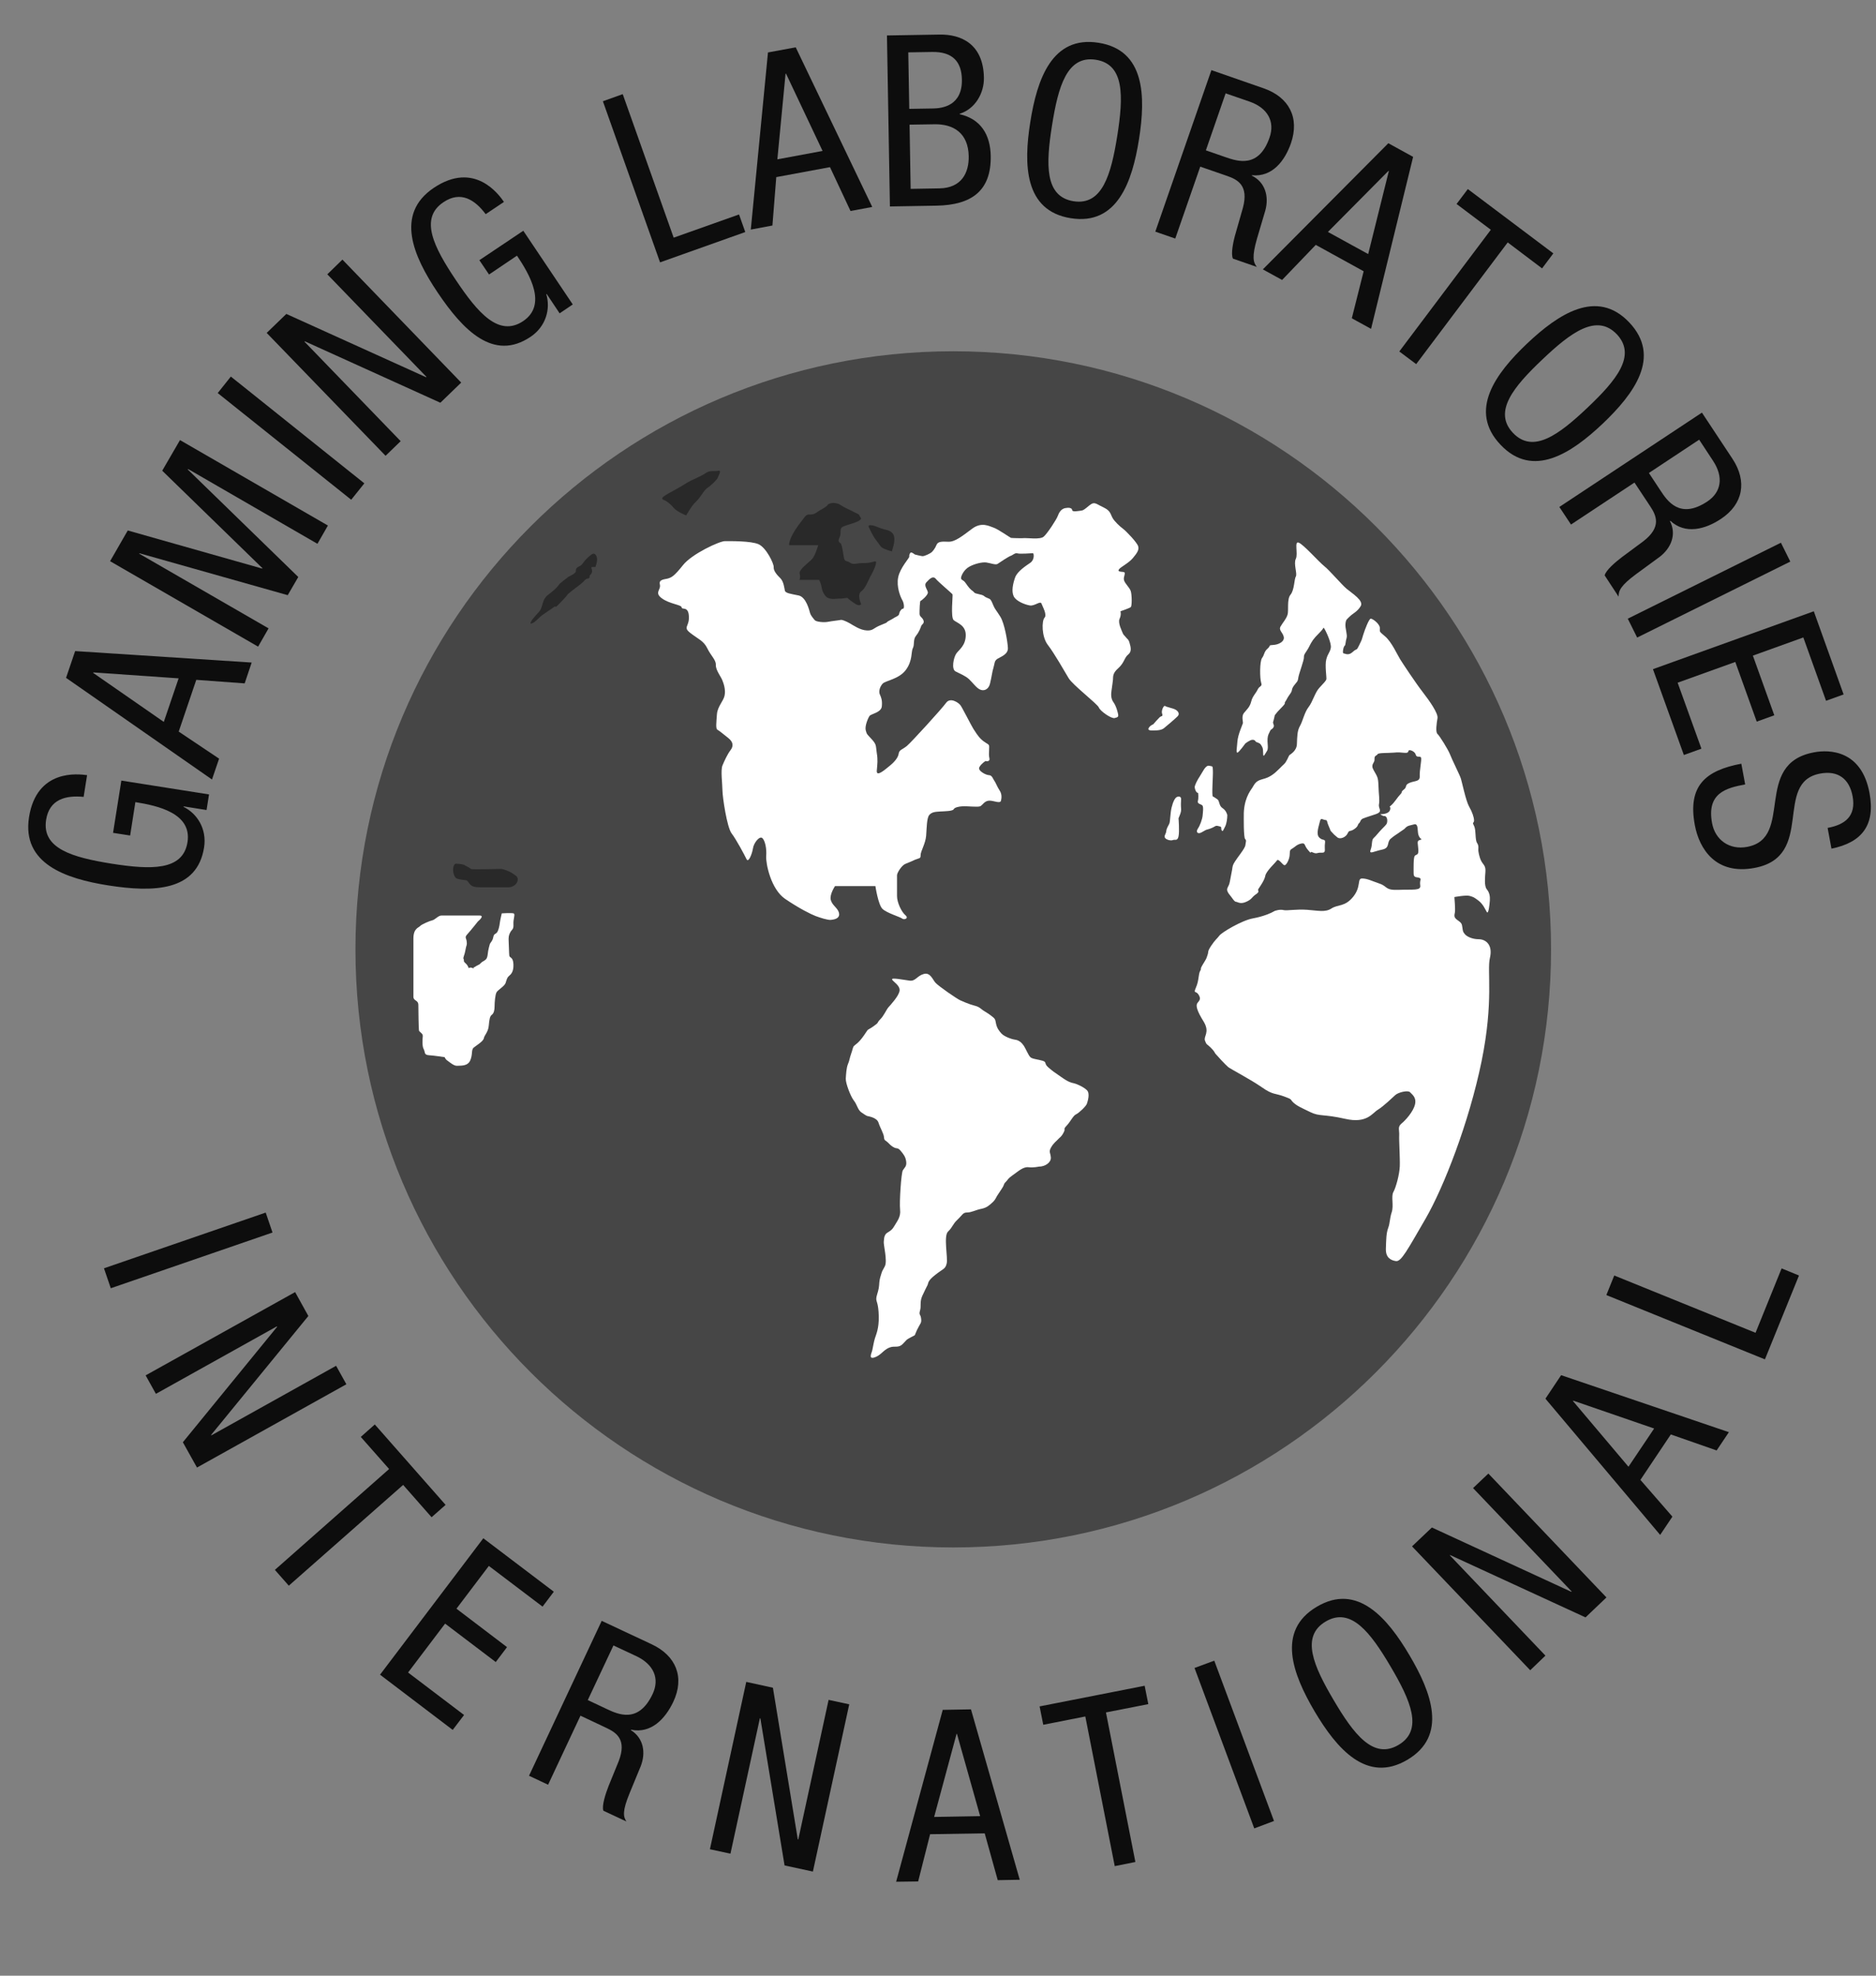
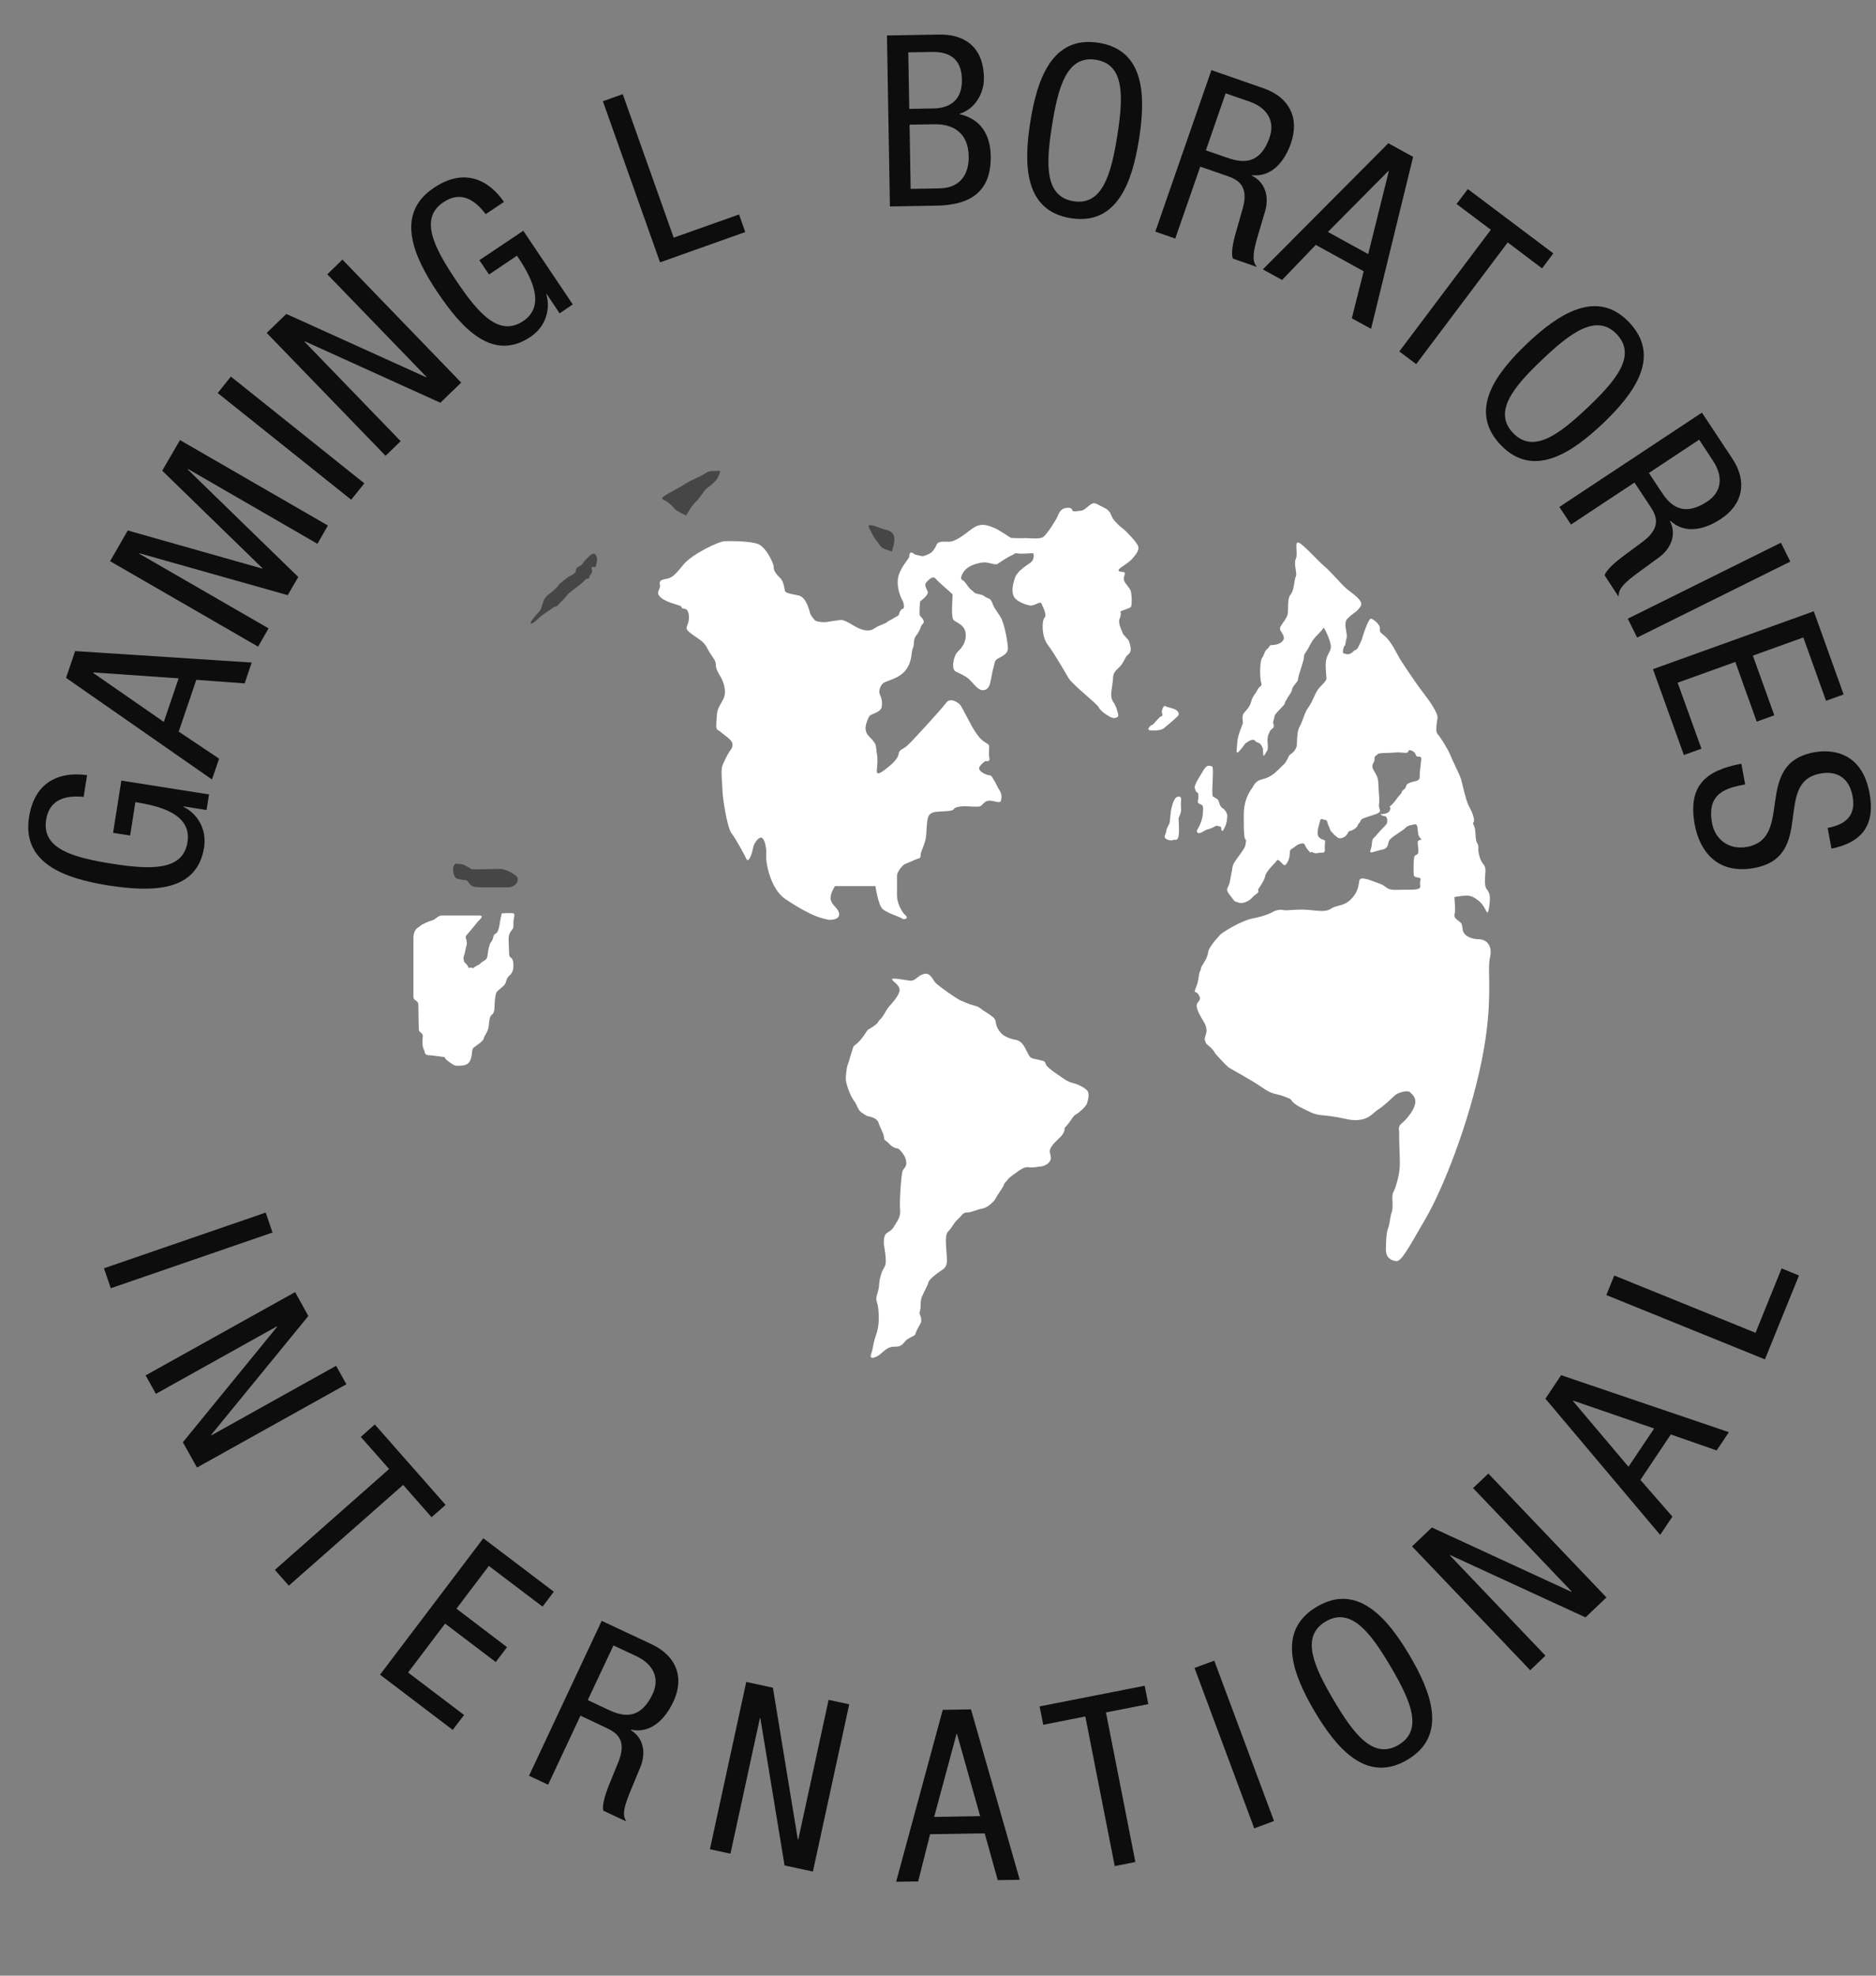
<svg xmlns="http://www.w3.org/2000/svg" width="19" height="20" viewBox="0 0 19 20" fill="none">
  <rect x="0" y="0" width="19" height="20" fill="#808080" stroke="none" />
-   <path d="M9.655 15.665C12.998 15.665 15.709 12.954 15.709 9.611C15.709 6.267 12.998 3.556 9.655 3.556C6.311 3.556 3.6 6.267 3.6 9.611C3.6 12.954 6.311 15.665 9.655 15.665Z" fill="#0D0D0D" fill-opacity="0.5" />
  <path d="M4.841 9.327C4.841 9.327 4.914 9.268 4.857 9.268C4.801 9.268 4.501 9.268 4.47 9.268C4.439 9.268 4.406 9.31 4.38 9.316C4.355 9.321 4.268 9.358 4.254 9.375C4.24 9.392 4.187 9.397 4.187 9.501C4.187 9.605 4.187 10.045 4.187 10.09C4.187 10.135 4.237 10.121 4.237 10.174C4.237 10.228 4.24 10.41 4.243 10.43C4.246 10.449 4.285 10.46 4.282 10.489C4.279 10.517 4.274 10.592 4.291 10.62C4.308 10.649 4.291 10.679 4.344 10.682C4.397 10.685 4.504 10.702 4.504 10.702C4.504 10.702 4.508 10.721 4.533 10.738C4.557 10.755 4.599 10.792 4.63 10.789C4.661 10.786 4.734 10.797 4.762 10.736C4.79 10.674 4.77 10.626 4.799 10.604C4.827 10.581 4.894 10.542 4.9 10.511C4.905 10.48 4.944 10.449 4.95 10.385C4.956 10.32 4.961 10.287 4.981 10.273C5.001 10.258 5.009 10.228 5.009 10.188C5.009 10.149 5.015 10.07 5.029 10.045C5.043 10.02 5.11 9.984 5.121 9.95C5.132 9.916 5.135 9.897 5.155 9.88C5.174 9.863 5.203 9.84 5.2 9.762C5.197 9.683 5.16 9.7 5.158 9.672C5.155 9.644 5.155 9.588 5.152 9.537C5.149 9.487 5.152 9.467 5.169 9.436C5.186 9.406 5.203 9.411 5.2 9.355C5.197 9.299 5.223 9.251 5.2 9.246C5.177 9.24 5.082 9.246 5.082 9.246C5.082 9.246 5.065 9.316 5.062 9.344C5.059 9.372 5.048 9.425 5.031 9.442C5.015 9.459 5.003 9.45 4.995 9.49C4.987 9.529 4.967 9.54 4.961 9.557C4.956 9.574 4.95 9.596 4.944 9.627C4.939 9.658 4.939 9.697 4.919 9.714C4.9 9.731 4.888 9.731 4.871 9.748C4.855 9.765 4.857 9.762 4.835 9.773C4.813 9.784 4.815 9.787 4.799 9.793C4.782 9.798 4.824 9.812 4.782 9.798C4.74 9.784 4.756 9.821 4.74 9.784C4.723 9.748 4.696 9.745 4.698 9.723C4.7 9.7 4.685 9.714 4.698 9.678C4.712 9.641 4.714 9.61 4.72 9.588C4.726 9.566 4.731 9.563 4.726 9.526C4.72 9.49 4.703 9.49 4.737 9.453C4.77 9.417 4.841 9.327 4.841 9.327Z" fill="white" />
  <path d="M4.727 8.912C4.766 8.948 4.755 8.982 4.862 8.982C4.968 8.982 5.108 8.982 5.151 8.982C5.193 8.982 5.238 8.951 5.243 8.912C5.249 8.872 5.221 8.864 5.195 8.844C5.17 8.825 5.1 8.796 5.072 8.796C5.044 8.796 4.777 8.805 4.769 8.796C4.761 8.788 4.717 8.763 4.697 8.754C4.676 8.746 4.629 8.743 4.617 8.743C4.606 8.743 4.589 8.766 4.589 8.802C4.589 8.839 4.603 8.881 4.623 8.892C4.643 8.903 4.727 8.912 4.727 8.912Z" fill="#0D0D0D" fill-opacity="0.5" />
  <path d="M8.414 9.312C8.476 9.307 8.51 9.284 8.496 9.237C8.482 9.189 8.429 9.166 8.414 9.11C8.4 9.054 8.457 8.97 8.457 8.97H8.866C8.866 8.97 8.894 9.158 8.937 9.2C8.979 9.242 9.116 9.282 9.136 9.298C9.155 9.315 9.209 9.298 9.17 9.265C9.13 9.231 9.085 9.136 9.085 9.071C9.085 9.006 9.085 8.886 9.085 8.86C9.085 8.835 9.133 8.759 9.17 8.745C9.206 8.731 9.223 8.723 9.268 8.703C9.313 8.684 9.324 8.695 9.324 8.656C9.324 8.616 9.374 8.54 9.38 8.459C9.386 8.378 9.386 8.282 9.411 8.251C9.436 8.221 9.47 8.218 9.52 8.215C9.571 8.212 9.648 8.212 9.659 8.192C9.669 8.173 9.711 8.164 9.751 8.162C9.79 8.159 9.902 8.173 9.927 8.162C9.953 8.15 9.969 8.108 10.017 8.105C10.065 8.103 10.13 8.139 10.138 8.105C10.146 8.072 10.146 8.035 10.124 8.002C10.101 7.968 10.082 7.917 10.07 7.903C10.059 7.889 10.048 7.847 10.017 7.847C9.986 7.847 9.899 7.802 9.919 7.766C9.939 7.729 9.981 7.704 9.981 7.704C9.981 7.704 10.031 7.718 10.02 7.673C10.009 7.628 10.026 7.555 10.014 7.541C10.003 7.527 9.975 7.519 9.939 7.485C9.902 7.451 9.874 7.401 9.857 7.376C9.84 7.35 9.748 7.168 9.728 7.14C9.708 7.112 9.624 7.056 9.582 7.115C9.54 7.174 9.228 7.516 9.184 7.552C9.139 7.589 9.108 7.589 9.102 7.628C9.097 7.668 9.06 7.712 9.015 7.749C8.97 7.785 8.875 7.872 8.88 7.802C8.886 7.732 8.892 7.693 8.88 7.623C8.869 7.552 8.88 7.541 8.833 7.488C8.785 7.435 8.779 7.437 8.768 7.393C8.757 7.348 8.793 7.266 8.807 7.247C8.821 7.227 8.925 7.213 8.931 7.151C8.937 7.089 8.925 7.061 8.911 7.03C8.897 7 8.911 6.952 8.939 6.921C8.967 6.89 9.105 6.876 9.175 6.781C9.245 6.685 9.226 6.598 9.245 6.562C9.265 6.525 9.245 6.475 9.278 6.435C9.31 6.396 9.324 6.354 9.33 6.337C9.335 6.32 9.366 6.312 9.352 6.278C9.338 6.245 9.313 6.245 9.313 6.211C9.313 6.177 9.315 6.082 9.324 6.082C9.332 6.082 9.391 6.031 9.397 6.003C9.402 5.975 9.349 5.93 9.383 5.894C9.417 5.857 9.45 5.826 9.478 5.86C9.506 5.894 9.641 6.006 9.647 6.017C9.652 6.028 9.626 6.25 9.659 6.278C9.692 6.306 9.784 6.329 9.781 6.433C9.779 6.536 9.714 6.576 9.686 6.615C9.658 6.654 9.633 6.775 9.678 6.797C9.722 6.82 9.776 6.84 9.815 6.876C9.854 6.913 9.888 6.963 9.925 6.98C9.961 6.997 10.012 6.986 10.028 6.915C10.045 6.845 10.048 6.803 10.062 6.758C10.076 6.713 10.068 6.691 10.104 6.668C10.141 6.646 10.211 6.623 10.208 6.559C10.205 6.494 10.174 6.312 10.132 6.244C10.09 6.177 10.076 6.166 10.062 6.132C10.048 6.099 10.043 6.085 10.031 6.07C10.02 6.056 9.989 6.054 9.967 6.034C9.944 6.014 9.877 6.014 9.866 5.997C9.854 5.981 9.843 5.981 9.818 5.953C9.793 5.925 9.776 5.891 9.759 5.88C9.742 5.868 9.731 5.865 9.734 5.845C9.737 5.826 9.762 5.767 9.818 5.736C9.874 5.706 9.947 5.689 9.989 5.694C10.031 5.7 10.085 5.722 10.104 5.708C10.124 5.694 10.216 5.633 10.236 5.627C10.256 5.621 10.281 5.593 10.306 5.602C10.332 5.61 10.45 5.6 10.461 5.6C10.472 5.6 10.48 5.666 10.435 5.697C10.39 5.728 10.303 5.784 10.281 5.846C10.259 5.908 10.242 5.986 10.267 6.037C10.292 6.087 10.382 6.121 10.43 6.129C10.477 6.138 10.537 6.079 10.548 6.11C10.559 6.141 10.607 6.222 10.579 6.253C10.55 6.284 10.548 6.444 10.612 6.528C10.677 6.612 10.781 6.795 10.823 6.865C10.865 6.935 11.115 7.126 11.129 7.162C11.143 7.199 11.255 7.277 11.289 7.269C11.322 7.261 11.328 7.255 11.325 7.235C11.322 7.216 11.306 7.148 11.277 7.109C11.249 7.07 11.252 7.025 11.258 6.986C11.263 6.946 11.269 6.913 11.272 6.882C11.275 6.851 11.265 6.817 11.326 6.764C11.387 6.71 11.387 6.657 11.426 6.626C11.466 6.595 11.451 6.548 11.44 6.508C11.429 6.469 11.418 6.472 11.401 6.449C11.384 6.427 11.379 6.43 11.37 6.407C11.362 6.385 11.32 6.306 11.339 6.264C11.359 6.222 11.348 6.188 11.348 6.188C11.348 6.188 11.439 6.157 11.452 6.146C11.466 6.135 11.464 6.02 11.452 5.983C11.44 5.947 11.395 5.91 11.384 5.874C11.373 5.838 11.412 5.793 11.376 5.79C11.339 5.787 11.317 5.784 11.334 5.762C11.351 5.739 11.432 5.7 11.474 5.649C11.516 5.599 11.539 5.565 11.527 5.529C11.516 5.492 11.407 5.377 11.373 5.352C11.339 5.327 11.289 5.279 11.269 5.245C11.249 5.212 11.249 5.172 11.185 5.141C11.12 5.111 11.092 5.082 11.059 5.099C11.025 5.116 10.983 5.167 10.952 5.169C10.921 5.172 10.862 5.186 10.859 5.164C10.857 5.141 10.826 5.136 10.786 5.144C10.747 5.153 10.725 5.189 10.713 5.223C10.702 5.256 10.607 5.402 10.57 5.433C10.534 5.464 10.405 5.445 10.379 5.447C10.354 5.45 10.247 5.447 10.239 5.445C10.23 5.442 10.101 5.352 10.062 5.341C10.023 5.329 9.944 5.279 9.846 5.352C9.748 5.425 9.672 5.487 9.605 5.484C9.537 5.481 9.498 5.481 9.484 5.518C9.47 5.554 9.445 5.582 9.436 5.59C9.428 5.599 9.363 5.633 9.341 5.63C9.318 5.627 9.265 5.613 9.265 5.613C9.265 5.613 9.237 5.59 9.226 5.593C9.214 5.596 9.206 5.624 9.209 5.635C9.212 5.647 9.116 5.748 9.097 5.843C9.077 5.939 9.119 6.042 9.139 6.076C9.158 6.11 9.158 6.155 9.15 6.16C9.141 6.166 9.136 6.157 9.119 6.183C9.102 6.208 9.113 6.219 9.094 6.233C9.074 6.247 9.071 6.244 9.049 6.259C9.026 6.273 9.046 6.261 9.004 6.284C8.962 6.306 9.012 6.292 8.925 6.326C8.838 6.36 8.847 6.385 8.779 6.382C8.712 6.379 8.645 6.332 8.605 6.309C8.566 6.287 8.527 6.273 8.518 6.275C8.51 6.278 8.423 6.287 8.384 6.295C8.344 6.303 8.266 6.295 8.252 6.278C8.238 6.261 8.212 6.233 8.204 6.205C8.196 6.177 8.165 6.045 8.089 6.028C8.013 6.012 7.954 6.006 7.949 5.978C7.943 5.95 7.937 5.888 7.904 5.854C7.87 5.821 7.833 5.779 7.836 5.742C7.839 5.706 7.76 5.543 7.682 5.509C7.603 5.475 7.398 5.478 7.342 5.478C7.286 5.478 7.008 5.607 6.918 5.72C6.829 5.832 6.803 5.843 6.772 5.854C6.742 5.866 6.669 5.86 6.683 5.916C6.697 5.972 6.624 5.997 6.702 6.056C6.781 6.115 6.902 6.121 6.904 6.149C6.907 6.177 6.972 6.132 6.977 6.239C6.983 6.346 6.913 6.346 6.991 6.407C7.07 6.469 7.126 6.486 7.163 6.562C7.199 6.637 7.252 6.68 7.25 6.73C7.247 6.781 7.3 6.848 7.314 6.882C7.328 6.915 7.351 6.98 7.339 7.039C7.328 7.098 7.266 7.151 7.261 7.232C7.255 7.314 7.247 7.376 7.266 7.387C7.286 7.398 7.323 7.429 7.376 7.471C7.429 7.513 7.429 7.555 7.398 7.595C7.368 7.634 7.337 7.701 7.317 7.749C7.297 7.797 7.317 7.94 7.317 8.002C7.317 8.063 7.362 8.375 7.41 8.437C7.457 8.498 7.542 8.658 7.561 8.698C7.581 8.737 7.617 8.644 7.626 8.588C7.634 8.532 7.693 8.459 7.721 8.484C7.749 8.51 7.766 8.591 7.76 8.667C7.755 8.743 7.808 9.001 7.951 9.099C8.095 9.197 8.215 9.256 8.26 9.273C8.305 9.29 8.383 9.315 8.414 9.312Z" fill="white" />
-   <path d="M8.722 6.116C8.722 6.116 8.677 6.021 8.722 5.987C8.766 5.954 8.786 5.892 8.811 5.844C8.837 5.797 8.865 5.74 8.87 5.712C8.876 5.684 8.879 5.676 8.831 5.69C8.783 5.704 8.749 5.698 8.712 5.701C8.674 5.704 8.64 5.718 8.609 5.696C8.579 5.673 8.553 5.696 8.545 5.634C8.536 5.572 8.528 5.533 8.52 5.51C8.511 5.488 8.477 5.494 8.503 5.44C8.528 5.387 8.492 5.35 8.545 5.328C8.598 5.306 8.747 5.275 8.716 5.238C8.685 5.202 8.741 5.227 8.612 5.165C8.483 5.104 8.52 5.107 8.475 5.096C8.43 5.084 8.391 5.098 8.382 5.112C8.374 5.126 8.337 5.148 8.306 5.165C8.275 5.182 8.261 5.202 8.225 5.207C8.189 5.213 8.177 5.196 8.144 5.241C8.11 5.286 8.062 5.345 8.029 5.407C7.995 5.468 7.987 5.519 7.995 5.519C8.003 5.519 8.287 5.519 8.287 5.519C8.287 5.519 8.256 5.625 8.225 5.659C8.194 5.693 8.088 5.766 8.099 5.808C8.11 5.85 8.096 5.87 8.096 5.87H8.295C8.295 5.87 8.304 5.881 8.315 5.917C8.326 5.954 8.32 5.979 8.357 6.029C8.393 6.08 8.477 6.058 8.492 6.06C8.506 6.063 8.581 6.052 8.581 6.052C8.581 6.052 8.629 6.094 8.668 6.116C8.708 6.139 8.722 6.116 8.722 6.116Z" fill="#0D0D0D" fill-opacity="0.5" />
  <path d="M9.034 5.582C9.034 5.568 9.067 5.49 9.056 5.434C9.045 5.377 8.989 5.366 8.952 5.358C8.916 5.349 8.86 5.321 8.832 5.318C8.804 5.316 8.787 5.313 8.804 5.347C8.82 5.38 8.852 5.445 8.877 5.473C8.902 5.501 8.913 5.537 8.952 5.554C8.992 5.571 9.034 5.582 9.034 5.582Z" fill="#0D0D0D" fill-opacity="0.5" />
  <path d="M6.95 5.218C6.95 5.218 7.001 5.122 7.052 5.075C7.102 5.027 7.125 4.965 7.167 4.937C7.209 4.909 7.265 4.853 7.271 4.833C7.276 4.813 7.316 4.757 7.271 4.766C7.226 4.774 7.192 4.757 7.144 4.791C7.097 4.825 7.001 4.858 6.95 4.892C6.9 4.926 6.771 4.993 6.745 5.01C6.72 5.027 6.686 5.047 6.723 5.061C6.759 5.075 6.796 5.108 6.827 5.145C6.858 5.181 6.95 5.218 6.95 5.218Z" fill="#0D0D0D" fill-opacity="0.5" />
  <path d="M6.03 5.74C6.042 5.709 6.05 5.675 6.047 5.653C6.044 5.63 6.028 5.594 6 5.608C5.972 5.622 5.927 5.67 5.921 5.678C5.915 5.686 5.893 5.72 5.876 5.728C5.859 5.737 5.837 5.745 5.834 5.765C5.831 5.785 5.834 5.793 5.82 5.801C5.806 5.81 5.82 5.807 5.781 5.827C5.741 5.846 5.758 5.841 5.73 5.86C5.702 5.88 5.705 5.88 5.68 5.9C5.654 5.919 5.677 5.908 5.629 5.956C5.582 6.003 5.534 6.029 5.525 6.048C5.517 6.068 5.517 6.043 5.497 6.107C5.478 6.172 5.478 6.175 5.433 6.222C5.388 6.27 5.349 6.329 5.391 6.309C5.433 6.29 5.455 6.25 5.506 6.217C5.556 6.183 5.587 6.163 5.612 6.144C5.638 6.124 5.607 6.172 5.666 6.11C5.725 6.048 5.688 6.088 5.725 6.048C5.761 6.009 5.725 6.034 5.792 5.981C5.859 5.928 5.82 5.961 5.873 5.919C5.927 5.877 5.913 5.877 5.935 5.863C5.957 5.849 5.96 5.866 5.972 5.841C5.983 5.815 5.946 5.86 5.983 5.815C6.019 5.771 5.969 5.74 6 5.74C6.03 5.74 6.03 5.74 6.03 5.74Z" fill="#0D0D0D" fill-opacity="0.5" />
  <path d="M11.68 7.332C11.691 7.318 11.727 7.279 11.744 7.262C11.761 7.245 11.781 7.256 11.77 7.225C11.758 7.195 11.787 7.136 11.8 7.147C11.815 7.158 11.879 7.169 11.904 7.183C11.93 7.197 11.952 7.225 11.927 7.251C11.902 7.276 11.817 7.349 11.789 7.371C11.761 7.394 11.711 7.394 11.7 7.394C11.688 7.394 11.621 7.402 11.632 7.374C11.643 7.346 11.68 7.332 11.68 7.332Z" fill="white" />
  <path d="M11.936 8.284C11.953 8.241 11.964 8.222 11.962 8.188C11.959 8.154 11.96 8.117 11.962 8.092C11.964 8.067 11.945 8.058 11.922 8.067C11.9 8.075 11.88 8.117 11.866 8.174C11.852 8.23 11.852 8.318 11.843 8.337C11.835 8.357 11.815 8.382 11.812 8.413C11.809 8.444 11.784 8.464 11.801 8.484C11.818 8.504 11.861 8.512 11.879 8.504C11.897 8.495 11.925 8.518 11.936 8.467C11.947 8.416 11.936 8.284 11.936 8.284Z" fill="white" />
  <path d="M12.121 8.021C12.113 8.015 12.096 7.982 12.101 7.959C12.107 7.937 12.127 7.895 12.152 7.858C12.177 7.822 12.208 7.743 12.247 7.752C12.287 7.76 12.281 7.754 12.284 7.802C12.287 7.85 12.27 8.057 12.284 8.063C12.298 8.069 12.303 8.074 12.329 8.091C12.354 8.108 12.343 8.156 12.382 8.181C12.421 8.206 12.43 8.251 12.43 8.251C12.43 8.282 12.424 8.338 12.407 8.369C12.39 8.4 12.385 8.425 12.373 8.405C12.362 8.386 12.379 8.372 12.354 8.366C12.329 8.36 12.32 8.355 12.303 8.366C12.287 8.377 12.253 8.391 12.228 8.397C12.202 8.403 12.174 8.428 12.152 8.433C12.129 8.439 12.11 8.422 12.132 8.388C12.155 8.355 12.177 8.29 12.18 8.257C12.183 8.223 12.191 8.167 12.177 8.153C12.163 8.139 12.124 8.139 12.132 8.108C12.141 8.077 12.135 8.029 12.135 8.029L12.121 8.021Z" fill="white" />
  <path d="M12.597 8.261C12.594 8.098 12.658 8.011 12.681 7.978C12.703 7.944 12.714 7.908 12.776 7.891C12.838 7.874 12.855 7.865 12.891 7.84C12.928 7.815 12.984 7.753 13.006 7.734C13.029 7.714 13.051 7.655 13.057 7.647C13.062 7.638 13.133 7.607 13.135 7.531C13.138 7.456 13.138 7.397 13.166 7.349C13.194 7.301 13.211 7.212 13.253 7.158C13.295 7.105 13.318 7.009 13.363 6.962C13.408 6.914 13.427 6.894 13.433 6.878C13.438 6.861 13.416 6.734 13.433 6.673C13.45 6.611 13.467 6.611 13.478 6.56C13.489 6.51 13.422 6.375 13.411 6.361C13.399 6.347 13.419 6.35 13.36 6.409C13.301 6.468 13.287 6.49 13.259 6.546C13.231 6.602 13.203 6.622 13.206 6.653C13.208 6.684 13.155 6.819 13.149 6.861C13.144 6.903 13.135 6.9 13.104 6.942C13.074 6.984 13.096 6.984 13.065 7.026C13.034 7.068 13.031 7.085 13.018 7.102C13.004 7.119 13.026 7.113 12.995 7.146C12.964 7.178 12.939 7.205 12.939 7.205L12.911 7.24C12.911 7.24 12.9 7.292 12.894 7.308C12.888 7.324 12.916 7.346 12.891 7.372C12.866 7.397 12.877 7.369 12.849 7.43C12.821 7.492 12.855 7.568 12.832 7.602C12.81 7.635 12.793 7.68 12.793 7.624C12.793 7.568 12.784 7.562 12.771 7.54C12.757 7.517 12.726 7.517 12.717 7.506C12.709 7.495 12.706 7.489 12.684 7.489C12.661 7.489 12.613 7.526 12.613 7.526C12.613 7.526 12.546 7.619 12.532 7.619C12.518 7.619 12.526 7.582 12.532 7.509C12.537 7.436 12.585 7.335 12.588 7.321C12.591 7.307 12.571 7.251 12.599 7.217C12.627 7.183 12.658 7.158 12.672 7.102C12.686 7.046 12.717 7.023 12.737 6.981C12.757 6.939 12.787 6.953 12.773 6.911C12.759 6.869 12.757 6.695 12.782 6.661C12.807 6.628 12.801 6.597 12.838 6.566C12.874 6.535 12.841 6.532 12.894 6.529C12.947 6.527 13.011 6.496 13.002 6.448C12.992 6.4 12.947 6.381 12.97 6.341C12.992 6.302 13.026 6.268 13.04 6.223C13.054 6.179 13.031 6.066 13.071 6.019C13.11 5.971 13.107 5.864 13.124 5.836C13.141 5.808 13.099 5.707 13.124 5.657C13.149 5.606 13.104 5.471 13.155 5.494C13.206 5.516 13.354 5.685 13.413 5.732C13.472 5.78 13.582 5.912 13.638 5.96C13.694 6.007 13.815 6.08 13.781 6.136C13.747 6.193 13.702 6.209 13.671 6.24C13.641 6.271 13.632 6.268 13.627 6.313C13.621 6.358 13.649 6.426 13.638 6.459C13.627 6.493 13.629 6.532 13.618 6.538C13.607 6.543 13.593 6.614 13.607 6.614C13.621 6.614 13.655 6.642 13.7 6.6C13.745 6.558 13.736 6.594 13.764 6.535C13.792 6.476 13.787 6.493 13.806 6.428C13.826 6.364 13.865 6.266 13.882 6.263C13.899 6.26 13.972 6.313 13.975 6.355C13.977 6.398 13.961 6.386 14.028 6.442C14.095 6.499 14.152 6.628 14.18 6.673C14.208 6.718 14.342 6.92 14.41 7.007C14.477 7.094 14.567 7.22 14.559 7.27C14.55 7.321 14.537 7.411 14.559 7.43C14.581 7.45 14.665 7.585 14.685 7.635C14.704 7.686 14.783 7.843 14.794 7.877C14.806 7.91 14.845 8.104 14.878 8.163C14.912 8.222 14.929 8.275 14.929 8.306C14.929 8.337 14.906 8.317 14.929 8.36C14.951 8.402 14.937 8.5 14.96 8.534C14.982 8.567 14.968 8.59 14.974 8.623C14.979 8.657 14.993 8.71 15.016 8.738C15.038 8.767 15.047 8.781 15.044 8.828C15.041 8.876 15.03 8.969 15.058 9.002C15.086 9.036 15.092 9.075 15.089 9.117C15.086 9.159 15.075 9.261 15.058 9.232C15.041 9.204 15.022 9.154 14.974 9.117C14.926 9.081 14.923 9.081 14.887 9.07C14.85 9.058 14.73 9.081 14.73 9.081C14.73 9.081 14.741 9.208 14.735 9.237C14.73 9.266 14.721 9.286 14.761 9.314C14.8 9.342 14.806 9.348 14.811 9.39C14.817 9.432 14.817 9.432 14.834 9.454C14.85 9.477 14.906 9.508 14.977 9.508C15.047 9.508 15.121 9.564 15.09 9.696C15.058 9.827 15.131 10.128 15.005 10.745C14.878 11.363 14.623 12.017 14.438 12.337C14.252 12.657 14.191 12.775 14.137 12.766C14.084 12.758 14.034 12.73 14.036 12.643C14.039 12.556 14.039 12.486 14.059 12.432C14.079 12.379 14.073 12.34 14.095 12.272C14.118 12.205 14.087 12.112 14.112 12.067C14.137 12.023 14.174 11.89 14.177 11.806C14.18 11.722 14.168 11.543 14.171 11.492C14.174 11.441 14.152 11.408 14.194 11.374C14.236 11.34 14.314 11.253 14.331 11.18C14.348 11.107 14.3 11.079 14.281 11.057C14.261 11.034 14.163 11.057 14.132 11.085C14.101 11.113 14.011 11.2 13.955 11.234C13.899 11.267 13.845 11.377 13.624 11.326C13.402 11.276 13.366 11.304 13.273 11.259C13.18 11.214 13.138 11.197 13.099 11.161C13.06 11.124 13.096 11.133 13.004 11.099C12.911 11.065 12.891 11.085 12.779 11.006C12.667 10.928 12.467 10.824 12.439 10.802C12.411 10.779 12.321 10.681 12.31 10.667C12.299 10.653 12.302 10.644 12.262 10.605C12.223 10.566 12.22 10.58 12.204 10.535C12.187 10.49 12.257 10.451 12.19 10.341C12.122 10.232 12.108 10.178 12.128 10.153C12.147 10.128 12.167 10.114 12.139 10.069C12.111 10.024 12.083 10.066 12.114 9.993C12.145 9.92 12.136 9.861 12.156 9.827C12.175 9.794 12.145 9.825 12.184 9.76C12.223 9.696 12.215 9.71 12.229 9.67C12.243 9.631 12.225 9.637 12.266 9.575C12.307 9.513 12.327 9.502 12.35 9.471C12.372 9.44 12.577 9.317 12.689 9.297C12.801 9.277 12.883 9.238 12.9 9.227C12.916 9.216 12.967 9.204 13.001 9.213C13.034 9.221 13.127 9.202 13.239 9.21C13.351 9.218 13.422 9.238 13.486 9.196C13.551 9.154 13.621 9.182 13.705 9.078C13.789 8.974 13.742 8.893 13.795 8.893C13.848 8.893 13.893 8.918 13.975 8.946C14.056 8.974 14.025 9.014 14.168 9.008C14.312 9.002 14.393 9.019 14.384 8.963C14.376 8.907 14.401 8.898 14.376 8.887C14.351 8.876 14.317 8.89 14.317 8.842C14.317 8.795 14.314 8.685 14.328 8.665C14.342 8.646 14.368 8.663 14.365 8.604C14.362 8.545 14.348 8.515 14.373 8.506C14.399 8.497 14.399 8.497 14.399 8.497C14.399 8.497 14.376 8.486 14.365 8.449C14.354 8.413 14.368 8.334 14.323 8.345C14.278 8.357 14.258 8.357 14.236 8.379C14.213 8.402 14.227 8.388 14.185 8.418C14.143 8.449 14.126 8.455 14.084 8.491C14.042 8.528 14.081 8.584 13.997 8.601C13.913 8.618 13.862 8.654 13.882 8.601C13.902 8.548 13.888 8.505 13.913 8.483C13.938 8.461 13.961 8.427 14 8.388C14.039 8.348 14.05 8.343 14.05 8.306C14.05 8.27 14.028 8.258 14.02 8.261C14.011 8.264 13.972 8.242 13.983 8.242C13.994 8.242 14.067 8.242 14.079 8.197C14.09 8.152 14.056 8.18 14.09 8.152C14.123 8.124 14.154 8.07 14.182 8.042C14.21 8.014 14.182 8.02 14.219 7.992C14.255 7.964 14.222 7.947 14.278 7.924C14.334 7.902 14.382 7.913 14.379 7.857C14.376 7.801 14.399 7.697 14.393 7.672C14.387 7.647 14.348 7.675 14.339 7.641C14.331 7.607 14.281 7.588 14.269 7.596C14.258 7.604 14.272 7.624 14.227 7.621C14.182 7.619 14.171 7.613 14.115 7.619C14.059 7.624 13.961 7.619 13.952 7.635C13.944 7.652 13.918 7.644 13.921 7.686C13.924 7.728 13.876 7.734 13.913 7.798C13.949 7.863 13.958 7.866 13.961 7.953C13.963 8.04 13.975 8.096 13.966 8.143C13.958 8.191 14.014 8.216 13.927 8.244C13.84 8.273 13.837 8.273 13.806 8.285C13.775 8.298 13.781 8.32 13.764 8.334C13.747 8.348 13.761 8.362 13.716 8.393C13.671 8.424 13.666 8.398 13.649 8.436C13.632 8.475 13.573 8.5 13.545 8.477C13.517 8.455 13.506 8.444 13.486 8.421C13.467 8.399 13.483 8.421 13.458 8.365C13.433 8.309 13.447 8.303 13.422 8.301C13.396 8.298 13.377 8.273 13.368 8.315C13.36 8.357 13.323 8.444 13.363 8.48C13.402 8.517 13.427 8.483 13.419 8.539C13.411 8.595 13.436 8.635 13.385 8.632C13.335 8.629 13.34 8.649 13.295 8.629C13.251 8.609 13.298 8.663 13.251 8.609C13.203 8.556 13.225 8.531 13.18 8.539C13.135 8.548 13.116 8.573 13.093 8.587C13.071 8.601 13.062 8.601 13.062 8.649C13.062 8.696 13.026 8.767 13.006 8.758C12.987 8.75 12.947 8.688 12.933 8.71C12.919 8.733 12.824 8.817 12.815 8.865C12.807 8.912 12.759 8.977 12.745 8.999C12.731 9.022 12.768 9.019 12.72 9.053C12.672 9.086 12.684 9.101 12.622 9.129C12.56 9.157 12.535 9.129 12.518 9.129C12.501 9.129 12.476 9.084 12.456 9.061C12.437 9.039 12.422 9.014 12.431 8.991C12.439 8.969 12.45 8.96 12.456 8.924C12.462 8.887 12.473 8.839 12.479 8.803C12.484 8.767 12.484 8.758 12.507 8.722C12.529 8.685 12.611 8.587 12.613 8.556C12.616 8.525 12.627 8.508 12.611 8.494C12.594 8.48 12.597 8.261 12.597 8.261Z" fill="white" />
  <path d="M10.52 11.81C10.59 11.81 10.646 11.765 10.643 11.718C10.64 11.67 10.618 11.662 10.646 11.614C10.674 11.566 10.705 11.547 10.719 11.53C10.733 11.513 10.747 11.513 10.772 11.465C10.797 11.418 10.761 11.44 10.803 11.395C10.845 11.35 10.868 11.294 10.899 11.28C10.929 11.266 11 11.198 11.008 11.173C11.016 11.148 11.042 11.069 11.008 11.036C10.974 11.002 10.901 10.971 10.876 10.966C10.851 10.96 10.825 10.957 10.75 10.904C10.674 10.851 10.671 10.851 10.618 10.806C10.565 10.761 10.615 10.749 10.539 10.733C10.463 10.716 10.449 10.716 10.433 10.699C10.416 10.682 10.39 10.62 10.371 10.589C10.351 10.559 10.323 10.53 10.281 10.525C10.239 10.519 10.169 10.491 10.143 10.463C10.118 10.435 10.096 10.407 10.087 10.359C10.079 10.312 10.076 10.312 10.037 10.281C9.998 10.25 9.967 10.239 9.933 10.21C9.899 10.182 9.868 10.182 9.829 10.168C9.79 10.154 9.762 10.143 9.725 10.126C9.689 10.11 9.506 9.983 9.475 9.949C9.445 9.916 9.422 9.84 9.355 9.86C9.287 9.879 9.273 9.935 9.212 9.927C9.15 9.919 9.024 9.893 9.035 9.916C9.046 9.938 9.116 9.975 9.111 10.028C9.105 10.081 9.021 10.171 8.998 10.197C8.976 10.222 8.953 10.281 8.914 10.32C8.875 10.359 8.911 10.345 8.841 10.393C8.771 10.441 8.807 10.399 8.751 10.48C8.695 10.561 8.664 10.573 8.65 10.587C8.636 10.601 8.636 10.626 8.619 10.671C8.603 10.716 8.605 10.733 8.588 10.772C8.572 10.811 8.569 10.873 8.566 10.918C8.563 10.963 8.614 11.098 8.647 11.14C8.681 11.182 8.687 11.235 8.723 11.26C8.76 11.286 8.774 11.294 8.782 11.297C8.791 11.3 8.88 11.311 8.897 11.364C8.914 11.418 8.951 11.476 8.953 11.513C8.956 11.549 8.967 11.541 8.993 11.566C9.018 11.591 9.029 11.603 9.057 11.617C9.085 11.631 9.091 11.614 9.122 11.65C9.153 11.687 9.172 11.712 9.178 11.76C9.184 11.808 9.161 11.819 9.144 11.847C9.127 11.875 9.108 12.17 9.116 12.245C9.125 12.321 9.085 12.363 9.054 12.417C9.024 12.47 8.984 12.47 8.967 12.498C8.951 12.526 8.956 12.535 8.951 12.566C8.945 12.596 8.99 12.762 8.962 12.818C8.934 12.874 8.939 12.849 8.92 12.914C8.9 12.978 8.908 12.995 8.9 13.04C8.892 13.085 8.875 13.118 8.875 13.149C8.875 13.18 8.897 13.194 8.9 13.323C8.903 13.452 8.872 13.511 8.861 13.548C8.85 13.584 8.841 13.638 8.835 13.666C8.83 13.694 8.791 13.761 8.855 13.742C8.92 13.722 8.945 13.668 9.004 13.643C9.063 13.618 9.097 13.652 9.144 13.604C9.192 13.556 9.169 13.568 9.226 13.537C9.282 13.506 9.254 13.534 9.287 13.464C9.321 13.393 9.335 13.396 9.329 13.349C9.324 13.301 9.304 13.315 9.318 13.267C9.332 13.22 9.313 13.18 9.341 13.118C9.369 13.057 9.383 13.031 9.394 13.009C9.405 12.986 9.391 12.97 9.473 12.905C9.554 12.841 9.574 12.849 9.588 12.79C9.602 12.731 9.554 12.512 9.602 12.467C9.649 12.422 9.647 12.394 9.697 12.347C9.748 12.299 9.751 12.274 9.795 12.274C9.84 12.274 9.882 12.248 9.939 12.237C9.995 12.226 10.02 12.201 10.054 12.17C10.087 12.139 10.087 12.119 10.11 12.088C10.132 12.057 10.107 12.091 10.143 12.038C10.18 11.984 10.158 11.993 10.186 11.965C10.214 11.937 10.2 11.937 10.256 11.897C10.312 11.858 10.362 11.81 10.416 11.816C10.469 11.822 10.52 11.81 10.52 11.81Z" fill="white" />
  <path d="M0.847 8.067C0.666 8.049 0.5 8.091 0.467 8.299C0.421 8.591 0.736 8.68 1.131 8.743C1.526 8.805 1.853 8.817 1.899 8.525C1.945 8.233 1.598 8.156 1.371 8.12L1.318 8.458L1.145 8.431L1.229 7.902L2.117 8.042L2.092 8.2L1.86 8.163L1.859 8.168C1.998 8.236 2.096 8.392 2.067 8.578C1.997 9.024 1.556 9.035 1.096 8.963C0.665 8.895 0.22 8.744 0.294 8.272C0.372 7.781 0.793 7.835 0.882 7.847L0.847 8.067Z" fill="#0D0D0D" />
  <path d="M0.669 6.862L0.761 6.591L2.549 6.707L2.478 6.918L1.988 6.882L1.81 7.406L2.219 7.68L2.147 7.891L0.669 6.862ZM1.659 7.308L1.809 6.867L0.946 6.807L0.944 6.812L1.659 7.308Z" fill="#0D0D0D" />
  <path d="M1.115 5.681L1.294 5.37L2.656 5.756L2.658 5.752L1.643 4.765L1.823 4.455L3.321 5.32L3.215 5.505L1.905 4.748L1.902 4.753L3.021 5.841L2.914 6.025L1.413 5.601L1.41 5.605L2.72 6.361L2.614 6.546L1.115 5.681Z" fill="#0D0D0D" />
  <path d="M2.205 3.979L2.338 3.812L3.69 4.893L3.557 5.059L2.205 3.979Z" fill="#0D0D0D" />
  <path d="M2.701 3.37L2.9 3.178L4.316 3.819L4.319 3.815L3.315 2.777L3.468 2.628L4.671 3.873L4.46 4.077L3.087 3.455L3.084 3.459L4.058 4.466L3.905 4.614L2.701 3.37Z" fill="#0D0D0D" />
  <path d="M4.919 2.168C4.81 2.022 4.666 1.929 4.491 2.047C4.245 2.211 4.394 2.503 4.617 2.835C4.839 3.167 5.052 3.415 5.298 3.251C5.544 3.086 5.365 2.78 5.236 2.588L4.953 2.779L4.855 2.634L5.3 2.336L5.801 3.082L5.668 3.172L5.537 2.976L5.533 2.979C5.577 3.127 5.53 3.305 5.373 3.41C4.999 3.661 4.691 3.346 4.431 2.959C4.188 2.597 3.997 2.168 4.393 1.902C4.806 1.625 5.053 1.97 5.104 2.044L4.919 2.168Z" fill="#0D0D0D" />
  <path d="M6.106 1.025L6.307 0.953L6.823 2.406L7.485 2.171L7.548 2.349L6.685 2.656L6.106 1.025Z" fill="#0D0D0D" />
-   <path d="M7.778 0.531L8.059 0.479L8.834 2.095L8.614 2.136L8.406 1.692L7.862 1.793L7.823 2.283L7.604 2.324L7.778 0.531ZM7.873 1.613L8.331 1.528L7.961 0.746L7.956 0.747L7.873 1.613Z" fill="#0D0D0D" />
  <path d="M8.983 0.359L9.514 0.35C9.739 0.346 9.959 0.449 9.965 0.786C9.968 0.944 9.876 1.103 9.719 1.152L9.719 1.156C9.933 1.204 10.03 1.364 10.034 1.578C10.04 1.929 9.844 2.076 9.483 2.082L9.013 2.09L8.983 0.359ZM9.209 1.102L9.454 1.098C9.543 1.096 9.747 1.071 9.742 0.805C9.739 0.625 9.648 0.522 9.439 0.526L9.199 0.53L9.209 1.102ZM9.223 1.912L9.514 1.907C9.739 1.903 9.814 1.749 9.811 1.582C9.807 1.344 9.653 1.255 9.466 1.258L9.212 1.262L9.223 1.912Z" fill="#0D0D0D" />
  <path d="M11.536 1.408C11.468 1.839 11.316 2.284 10.845 2.209C10.373 2.134 10.366 1.665 10.435 1.234C10.503 0.803 10.655 0.358 11.126 0.433C11.598 0.507 11.604 0.977 11.536 1.408ZM10.655 1.268C10.592 1.664 10.58 1.99 10.872 2.037C11.164 2.083 11.253 1.768 11.316 1.373C11.378 0.978 11.391 0.651 11.099 0.605C10.807 0.559 10.718 0.873 10.655 1.268Z" fill="#0D0D0D" />
  <path d="M12.269 0.71L12.798 0.894C13.054 0.983 13.164 1.19 13.075 1.449C13.013 1.628 12.886 1.794 12.68 1.774L12.678 1.778C12.814 1.844 12.854 1.988 12.815 2.131L12.731 2.415C12.678 2.599 12.692 2.655 12.729 2.702L12.487 2.618C12.464 2.571 12.49 2.444 12.514 2.363L12.588 2.104C12.65 1.874 12.531 1.817 12.428 1.781L12.156 1.687L11.903 2.415L11.701 2.345L12.269 0.71ZM12.213 1.522L12.412 1.591C12.531 1.632 12.749 1.708 12.858 1.392C12.914 1.232 12.841 1.093 12.654 1.028L12.413 0.945L12.213 1.522Z" fill="#0D0D0D" />
  <path d="M14.061 1.45L14.312 1.588L13.886 3.329L13.691 3.222L13.811 2.746L13.326 2.479L12.985 2.834L12.79 2.727L14.061 1.45ZM13.449 2.348L13.857 2.572L14.066 1.732L14.062 1.73L13.449 2.348Z" fill="#0D0D0D" />
  <path d="M14.343 3.686L14.172 3.558L15.099 2.326L14.752 2.065L14.866 1.914L15.732 2.565L15.618 2.717L15.27 2.454L14.343 3.686Z" fill="#0D0D0D" />
  <path d="M16.233 4.288C15.916 4.588 15.525 4.849 15.197 4.502C14.868 4.156 15.149 3.779 15.465 3.479C15.782 3.179 16.173 2.918 16.501 3.264C16.83 3.611 16.549 3.987 16.233 4.288ZM15.619 3.641C15.329 3.916 15.12 4.168 15.323 4.382C15.527 4.597 15.789 4.401 16.079 4.126C16.369 3.851 16.578 3.599 16.375 3.384C16.171 3.17 15.909 3.365 15.619 3.641Z" fill="#0D0D0D" />
  <path d="M17.237 4.177L17.546 4.644C17.696 4.871 17.657 5.103 17.428 5.254C17.271 5.358 17.069 5.413 16.917 5.272L16.913 5.275C16.982 5.409 16.926 5.548 16.808 5.638L16.569 5.813C16.415 5.927 16.392 5.98 16.393 6.04L16.252 5.825C16.262 5.775 16.36 5.69 16.428 5.639L16.644 5.479C16.833 5.333 16.773 5.216 16.713 5.125L16.554 4.885L15.911 5.31L15.793 5.132L17.237 4.177ZM16.7 4.788L16.816 4.964C16.885 5.069 17.012 5.262 17.291 5.077C17.433 4.983 17.459 4.83 17.349 4.664L17.209 4.451L16.7 4.788Z" fill="#0D0D0D" />
  <path d="M18.037 5.494L18.132 5.685L16.581 6.454L16.486 6.263L18.037 5.494Z" fill="#0D0D0D" />
  <path d="M18.37 6.188L18.672 7.03L18.494 7.094L18.264 6.453L17.753 6.637L17.97 7.241L17.792 7.305L17.575 6.701L16.991 6.911L17.232 7.579L17.054 7.643L16.741 6.774L18.37 6.188Z" fill="#0D0D0D" />
  <path d="M18.51 8.381C18.689 8.348 18.8 8.26 18.763 8.06C18.73 7.884 18.615 7.797 18.434 7.831C17.955 7.92 18.391 8.67 17.77 8.786C17.376 8.86 17.21 8.593 17.165 8.352C17.091 7.954 17.274 7.799 17.636 7.731L17.675 7.941C17.485 7.976 17.282 8.027 17.34 8.334C17.371 8.501 17.514 8.607 17.695 8.573C18.176 8.483 17.747 7.732 18.372 7.616C18.529 7.586 18.853 7.594 18.934 8.026C18.995 8.35 18.86 8.528 18.549 8.591L18.51 8.381Z" fill="#0D0D0D" />
  <path d="M2.691 12.275L2.76 12.477L1.122 13.041L1.053 12.839L2.691 12.275Z" fill="#0D0D0D" />
  <path d="M2.989 13.08L3.123 13.322L2.138 14.526L2.141 14.53L3.404 13.826L3.508 14.013L1.995 14.856L1.852 14.6L2.807 13.431L2.804 13.427L1.579 14.11L1.475 13.923L2.989 13.08Z" fill="#0D0D0D" />
  <path d="M2.925 16.052L2.784 15.892L3.941 14.871L3.654 14.546L3.796 14.42L4.513 15.234L4.371 15.359L4.083 15.032L2.925 16.052Z" fill="#0D0D0D" />
  <path d="M4.895 15.572L5.609 16.113L5.495 16.264L4.951 15.852L4.623 16.285L5.135 16.674L5.021 16.825L4.508 16.436L4.133 16.931L4.7 17.361L4.585 17.512L3.849 16.953L4.895 15.572Z" fill="#0D0D0D" />
  <path d="M6.094 16.408L6.602 16.646C6.848 16.762 6.936 16.98 6.819 17.228C6.738 17.399 6.595 17.552 6.392 17.51L6.389 17.514C6.518 17.594 6.543 17.742 6.489 17.88L6.376 18.154C6.303 18.332 6.311 18.389 6.344 18.439L6.111 18.33C6.093 18.282 6.133 18.158 6.164 18.079L6.266 17.829C6.352 17.606 6.239 17.538 6.14 17.491L5.879 17.368L5.551 18.067L5.358 17.976L6.094 16.408ZM5.953 17.21L6.144 17.3C6.259 17.354 6.467 17.452 6.61 17.148C6.682 16.995 6.624 16.85 6.444 16.765L6.213 16.657L5.953 17.21Z" fill="#0D0D0D" />
  <path d="M7.558 17.026L7.828 17.085L8.08 18.62L8.085 18.621L8.392 17.208L8.601 17.253L8.233 18.946L7.946 18.884L7.701 17.395L7.696 17.394L7.398 18.765L7.19 18.72L7.558 17.026Z" fill="#0D0D0D" />
  <path d="M9.548 17.309L9.834 17.304L10.328 19.029L10.105 19.033L9.973 18.559L9.42 18.568L9.299 19.046L9.076 19.049L9.548 17.309ZM9.461 18.393L9.927 18.385L9.692 17.552L9.688 17.552L9.461 18.393Z" fill="#0D0D0D" />
  <path d="M11.499 18.849L11.29 18.891L10.992 17.376L10.566 17.46L10.529 17.274L11.593 17.065L11.63 17.251L11.201 17.335L11.499 18.849Z" fill="#0D0D0D" />
  <path d="M12.098 16.885L12.298 16.811L12.903 18.434L12.703 18.509L12.098 16.885Z" fill="#0D0D0D" />
  <path d="M14.275 16.756C14.498 17.132 14.665 17.572 14.253 17.815C13.841 18.058 13.537 17.7 13.314 17.324C13.092 16.948 12.925 16.508 13.337 16.265C13.748 16.021 14.053 16.38 14.275 16.756ZM13.507 17.21C13.71 17.555 13.909 17.815 14.164 17.664C14.419 17.514 14.287 17.214 14.083 16.869C13.88 16.525 13.681 16.264 13.426 16.415C13.171 16.566 13.303 16.865 13.507 17.21Z" fill="#0D0D0D" />
  <path d="M14.301 15.654L14.502 15.463L15.914 16.114L15.918 16.111L14.919 15.064L15.074 14.917L16.27 16.171L16.058 16.373L14.687 15.742L14.684 15.745L15.652 16.76L15.498 16.908L14.301 15.654Z" fill="#0D0D0D" />
  <path d="M15.652 14.159L15.811 13.921L17.51 14.498L17.386 14.683L16.922 14.521L16.614 14.981L16.938 15.353L16.814 15.538L15.652 14.159ZM16.493 14.848L16.753 14.461L15.934 14.179L15.931 14.183L16.493 14.848Z" fill="#0D0D0D" />
  <path d="M16.269 13.11L16.349 12.912L17.78 13.492L18.044 12.84L18.22 12.912L17.875 13.761L16.269 13.11Z" fill="#0D0D0D" />
</svg>